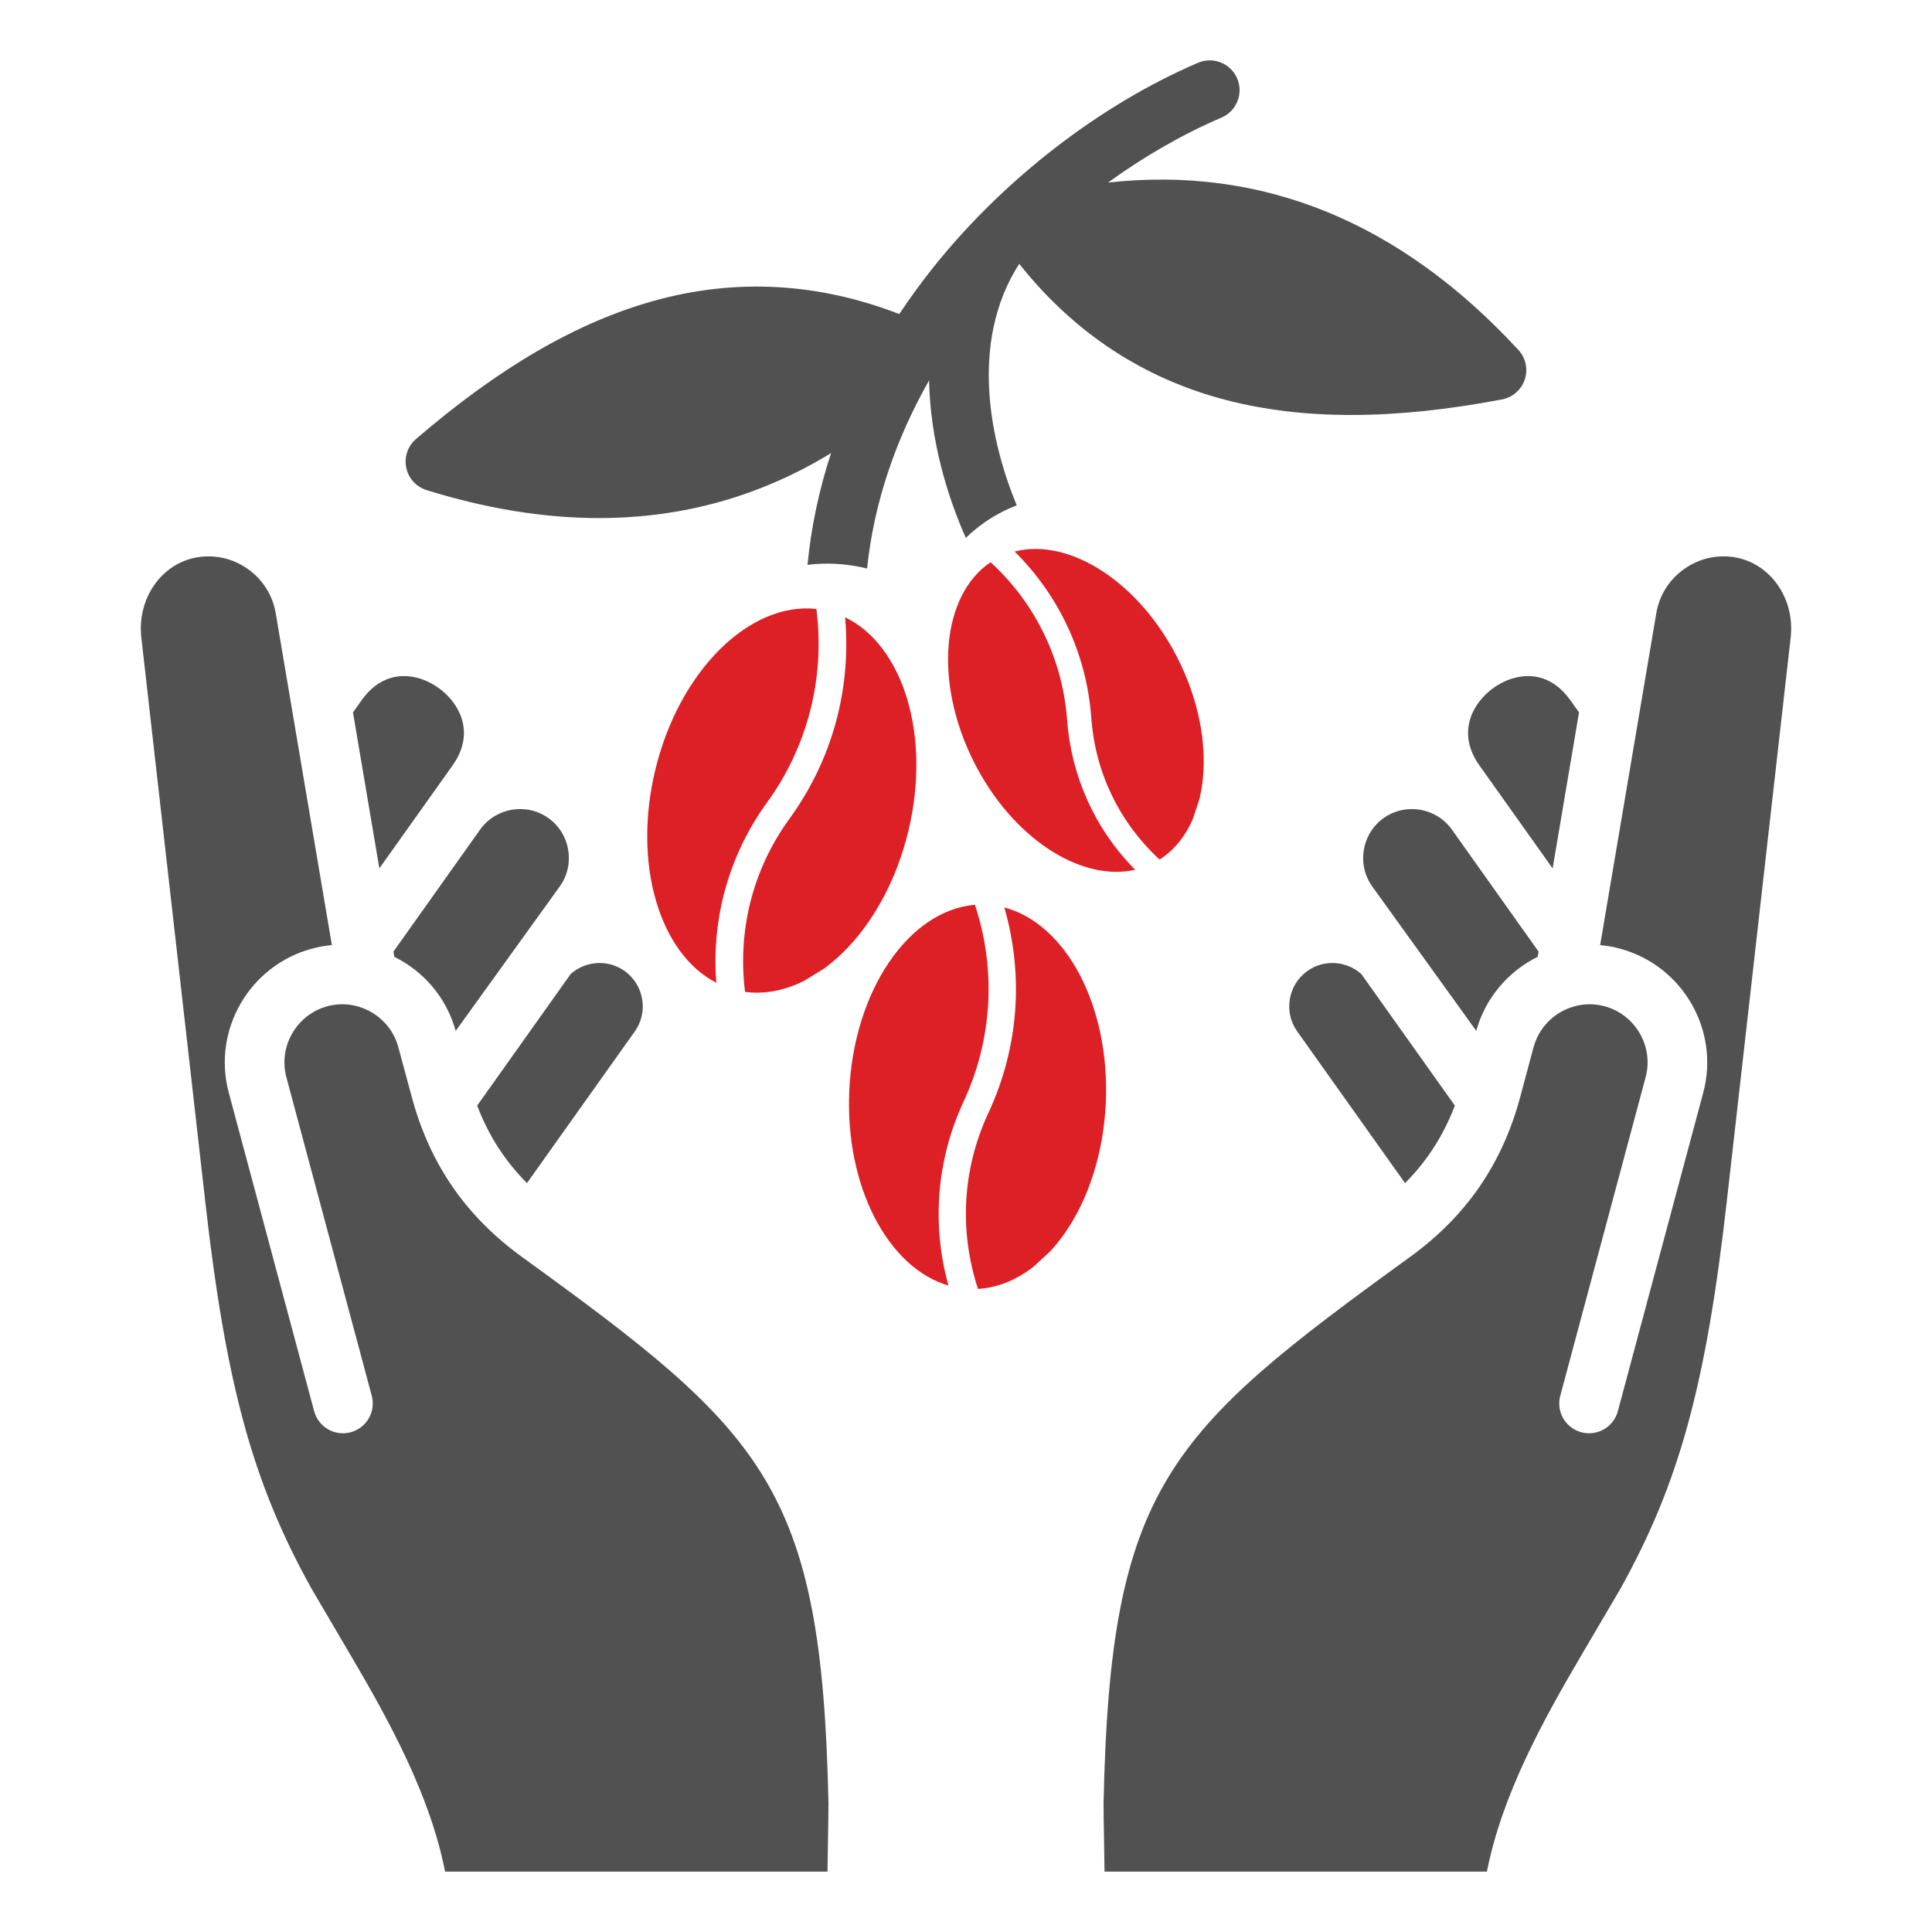
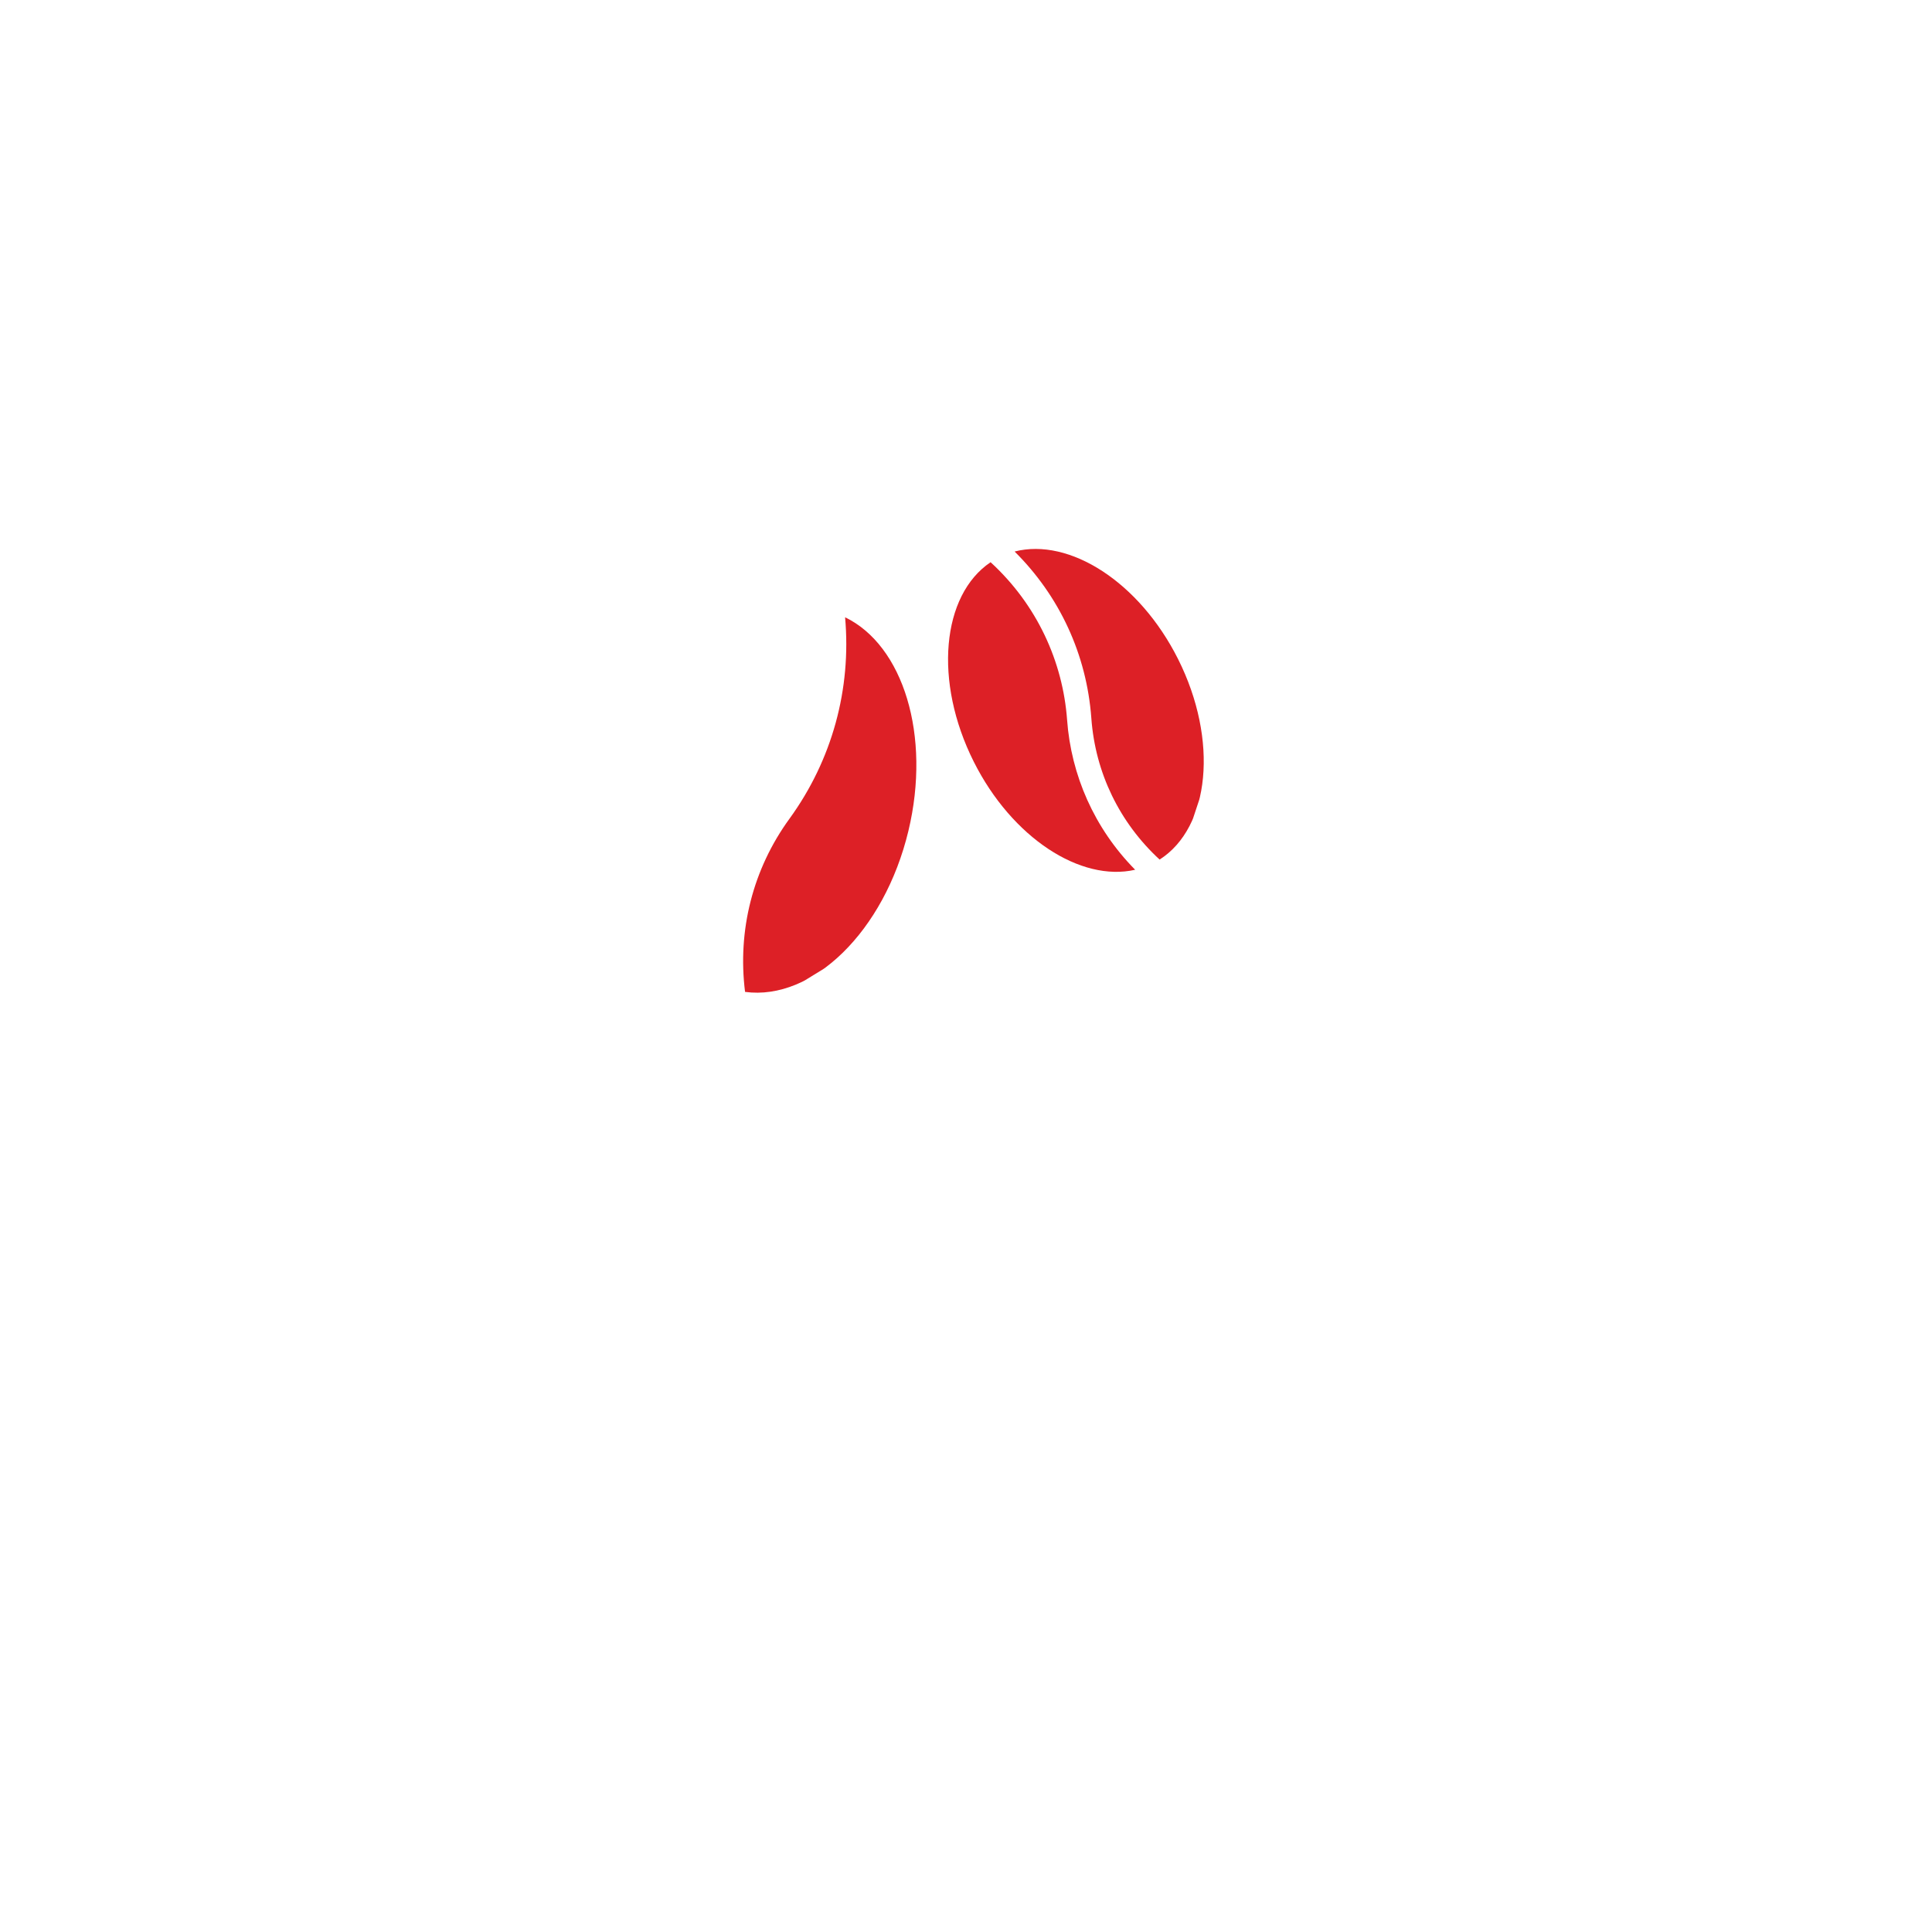
<svg xmlns="http://www.w3.org/2000/svg" width="81" height="81" viewBox="0 0 81 81" fill="none">
-   <path d="M17.032 19.608C16.939 19.163 17.095 18.703 17.44 18.407C20.93 15.402 24.198 13.505 27.431 12.608C30.854 11.659 34.304 11.85 37.703 13.167C38.157 12.483 38.647 11.811 39.175 11.152C42.119 7.485 46.147 4.379 50.228 2.632C50.863 2.361 51.597 2.655 51.869 3.29C52.141 3.924 51.846 4.659 51.212 4.931C49.605 5.618 47.994 6.539 46.455 7.654C52.915 6.94 58.689 9.29 63.658 14.67C63.967 15.004 64.07 15.479 63.927 15.91C63.785 16.341 63.42 16.662 62.974 16.746C60.685 17.181 58.588 17.398 56.654 17.398C54.763 17.398 53.029 17.191 51.424 16.776C47.947 15.878 45.028 13.955 42.732 11.061C40.59 14.393 41.559 18.619 42.628 21.187C42.419 21.267 42.214 21.358 42.014 21.461C41.45 21.747 40.943 22.114 40.493 22.552C39.738 20.856 38.997 18.477 38.953 15.946C37.58 18.368 36.643 21.033 36.353 23.836C35.642 23.66 34.912 23.595 34.175 23.649C34.067 23.657 33.961 23.671 33.855 23.684C34.007 22.104 34.337 20.535 34.844 18.996C31.874 20.81 28.624 21.72 25.114 21.72C22.814 21.72 20.402 21.33 17.885 20.548C17.451 20.413 17.124 20.053 17.032 19.608ZM46.266 75.608C46.264 75.758 46.275 76.404 46.287 77.152C46.293 77.547 46.3 77.994 46.307 78.469H62.34C62.966 75.264 64.69 72.135 66.291 69.411L67.942 66.601C70.398 62.182 71.523 58.082 72.397 50.364L75.074 26.736C75.262 25.101 74.234 23.622 72.736 23.366C71.987 23.239 71.23 23.415 70.604 23.86C69.979 24.305 69.566 24.962 69.441 25.711L67.087 39.624C67.364 39.649 67.643 39.698 67.92 39.773C70.547 40.483 72.111 43.193 71.408 45.814L67.829 59.165C67.65 59.832 66.965 60.227 66.298 60.048C65.631 59.87 65.236 59.184 65.415 58.517L68.993 45.166C69.34 43.874 68.567 42.537 67.27 42.187C66.841 42.071 66.405 42.081 66.003 42.192C65.966 42.205 65.928 42.217 65.889 42.227C65.136 42.475 64.516 43.087 64.293 43.911L63.741 45.973C62.991 48.785 61.48 50.984 59.121 52.695C48.957 60.058 46.547 62.303 46.267 75.609L46.266 75.608ZM54.077 41.891C53.997 42.371 54.106 42.85 54.385 43.241L58.907 49.603C59.833 48.674 60.523 47.597 60.995 46.352L57.074 40.837C56.457 40.284 55.517 40.209 54.814 40.709C54.42 40.989 54.158 41.409 54.077 41.891H54.077ZM58.009 34.298C57.568 34.612 57.273 35.086 57.181 35.63C57.09 36.174 57.213 36.718 57.529 37.161L61.892 43.218C62.285 41.813 63.252 40.716 64.468 40.115L64.506 39.892L64.499 39.883L64.497 39.885L60.86 34.765C60.2 33.859 58.927 33.648 58.009 34.298ZM66.201 29.868L65.845 29.366C65.323 28.631 64.637 28.28 63.867 28.354C62.988 28.437 62.114 29.064 61.74 29.879C61.51 30.381 61.373 31.172 62.024 32.089L65.095 36.408L66.201 29.868V29.868ZM8.603 50.364C9.478 58.082 10.602 62.182 13.058 66.6L14.709 69.41C16.31 72.135 18.034 75.264 18.66 78.469H34.693C34.7 77.996 34.707 77.551 34.714 77.157C34.726 76.407 34.736 75.759 34.734 75.6C34.454 62.302 32.044 60.057 21.88 52.695C19.521 50.984 18.01 48.785 17.259 45.972L16.702 43.91C16.535 43.284 16.132 42.761 15.567 42.434C15.003 42.108 14.35 42.02 13.727 42.187C12.434 42.537 11.661 43.874 12.007 45.166L15.586 58.517C15.765 59.184 15.369 59.869 14.702 60.048C14.036 60.227 13.35 59.831 13.171 59.164L9.592 45.813C8.89 43.192 10.453 40.483 13.078 39.773C13.354 39.698 13.634 39.649 13.914 39.623L11.561 25.713C11.435 24.962 11.022 24.304 10.396 23.859C9.771 23.414 9.014 23.239 8.264 23.366C6.766 23.621 5.739 25.101 5.926 26.734L8.604 50.363L8.603 50.364ZM26.923 41.891C26.842 41.409 26.58 40.989 26.186 40.708C25.483 40.209 24.544 40.284 23.927 40.836L20.006 46.352C20.478 47.597 21.168 48.674 22.093 49.603L26.614 43.243C26.894 42.85 27.003 42.371 26.923 41.891ZM16.501 39.883L16.495 39.892L16.533 40.117C16.629 40.165 16.725 40.216 16.819 40.27C17.949 40.924 18.76 41.972 19.105 43.222L23.471 37.161C24.128 36.238 23.912 34.953 22.99 34.297C22.073 33.647 20.798 33.859 20.138 34.769L16.503 39.885L16.501 39.883ZM17.133 28.354C16.36 28.281 15.677 28.631 15.155 29.366L14.799 29.868L15.905 36.407L18.976 32.089C19.627 31.172 19.49 30.381 19.26 29.879C18.887 29.064 18.012 28.437 17.133 28.354Z" fill="#515151" />
  <g clip-path="url(#clip0_9040_5932)">
-     <path d="M32.159 33.645C33.805 31.379 34.609 28.506 34.227 25.53C31.424 25.223 28.47 28.125 27.469 32.294C26.52 36.248 27.66 39.983 30.032 41.205C29.813 38.428 30.615 35.77 32.159 33.645Z" fill="#DD2026" />
    <path d="M35.431 25.88C35.698 28.887 34.891 31.857 33.098 34.327C31.561 36.441 30.914 39.007 31.237 41.586C34.066 41.965 37.074 39.05 38.085 34.837C39.046 30.831 37.864 27.053 35.431 25.88Z" fill="#DD2026" />
  </g>
  <g clip-path="url(#clip1_9040_5932)">
    <path d="M44.739 30.187C44.56 27.734 43.473 25.352 41.531 23.571C39.477 24.952 39.137 28.572 40.826 31.936C42.428 35.127 45.308 36.988 47.592 36.465C45.873 34.725 44.906 32.487 44.739 30.187Z" fill="#DD2026" />
    <path d="M42.538 23.123C44.42 24.99 45.56 27.44 45.755 30.113C45.921 32.402 46.939 34.49 48.617 36.038C50.73 34.691 51.097 31.031 49.391 27.631C47.767 24.399 44.835 22.533 42.538 23.123Z" fill="#DD2026" />
  </g>
  <g clip-path="url(#clip2_9040_5932)">
-     <path d="M40.401 46.179C41.568 43.675 41.805 40.743 40.875 37.934C38.105 38.164 35.79 41.529 35.606 45.753C35.431 49.76 37.238 53.161 39.764 53.898C39.03 51.251 39.306 48.526 40.401 46.179Z" fill="#DD2026" />
-     <path d="M42.107 38.046C42.932 40.906 42.709 43.933 41.438 46.662C40.348 48.998 40.204 51.603 41.003 54.039C43.813 53.874 46.176 50.486 46.362 46.218C46.539 42.159 44.684 38.723 42.107 38.046Z" fill="#DD2026" />
-   </g>
+     </g>
  <defs>
    <clipPath id="clip0_9040_5932">
      <rect width="13.906" height="13.906" fill="white" transform="translate(23.204 31.254) rotate(-31.515)" />
    </clipPath>
    <clipPath id="clip1_9040_5932">
      <rect width="12.21" height="12.21" fill="white" transform="translate(37.375 33.653) rotate(-71.672)" />
    </clipPath>
    <clipPath id="clip2_9040_5932">
-       <rect width="13.714" height="13.714" fill="white" transform="translate(31.281 45.549) rotate(-42.515)" />
-     </clipPath>
+       </clipPath>
  </defs>
</svg>